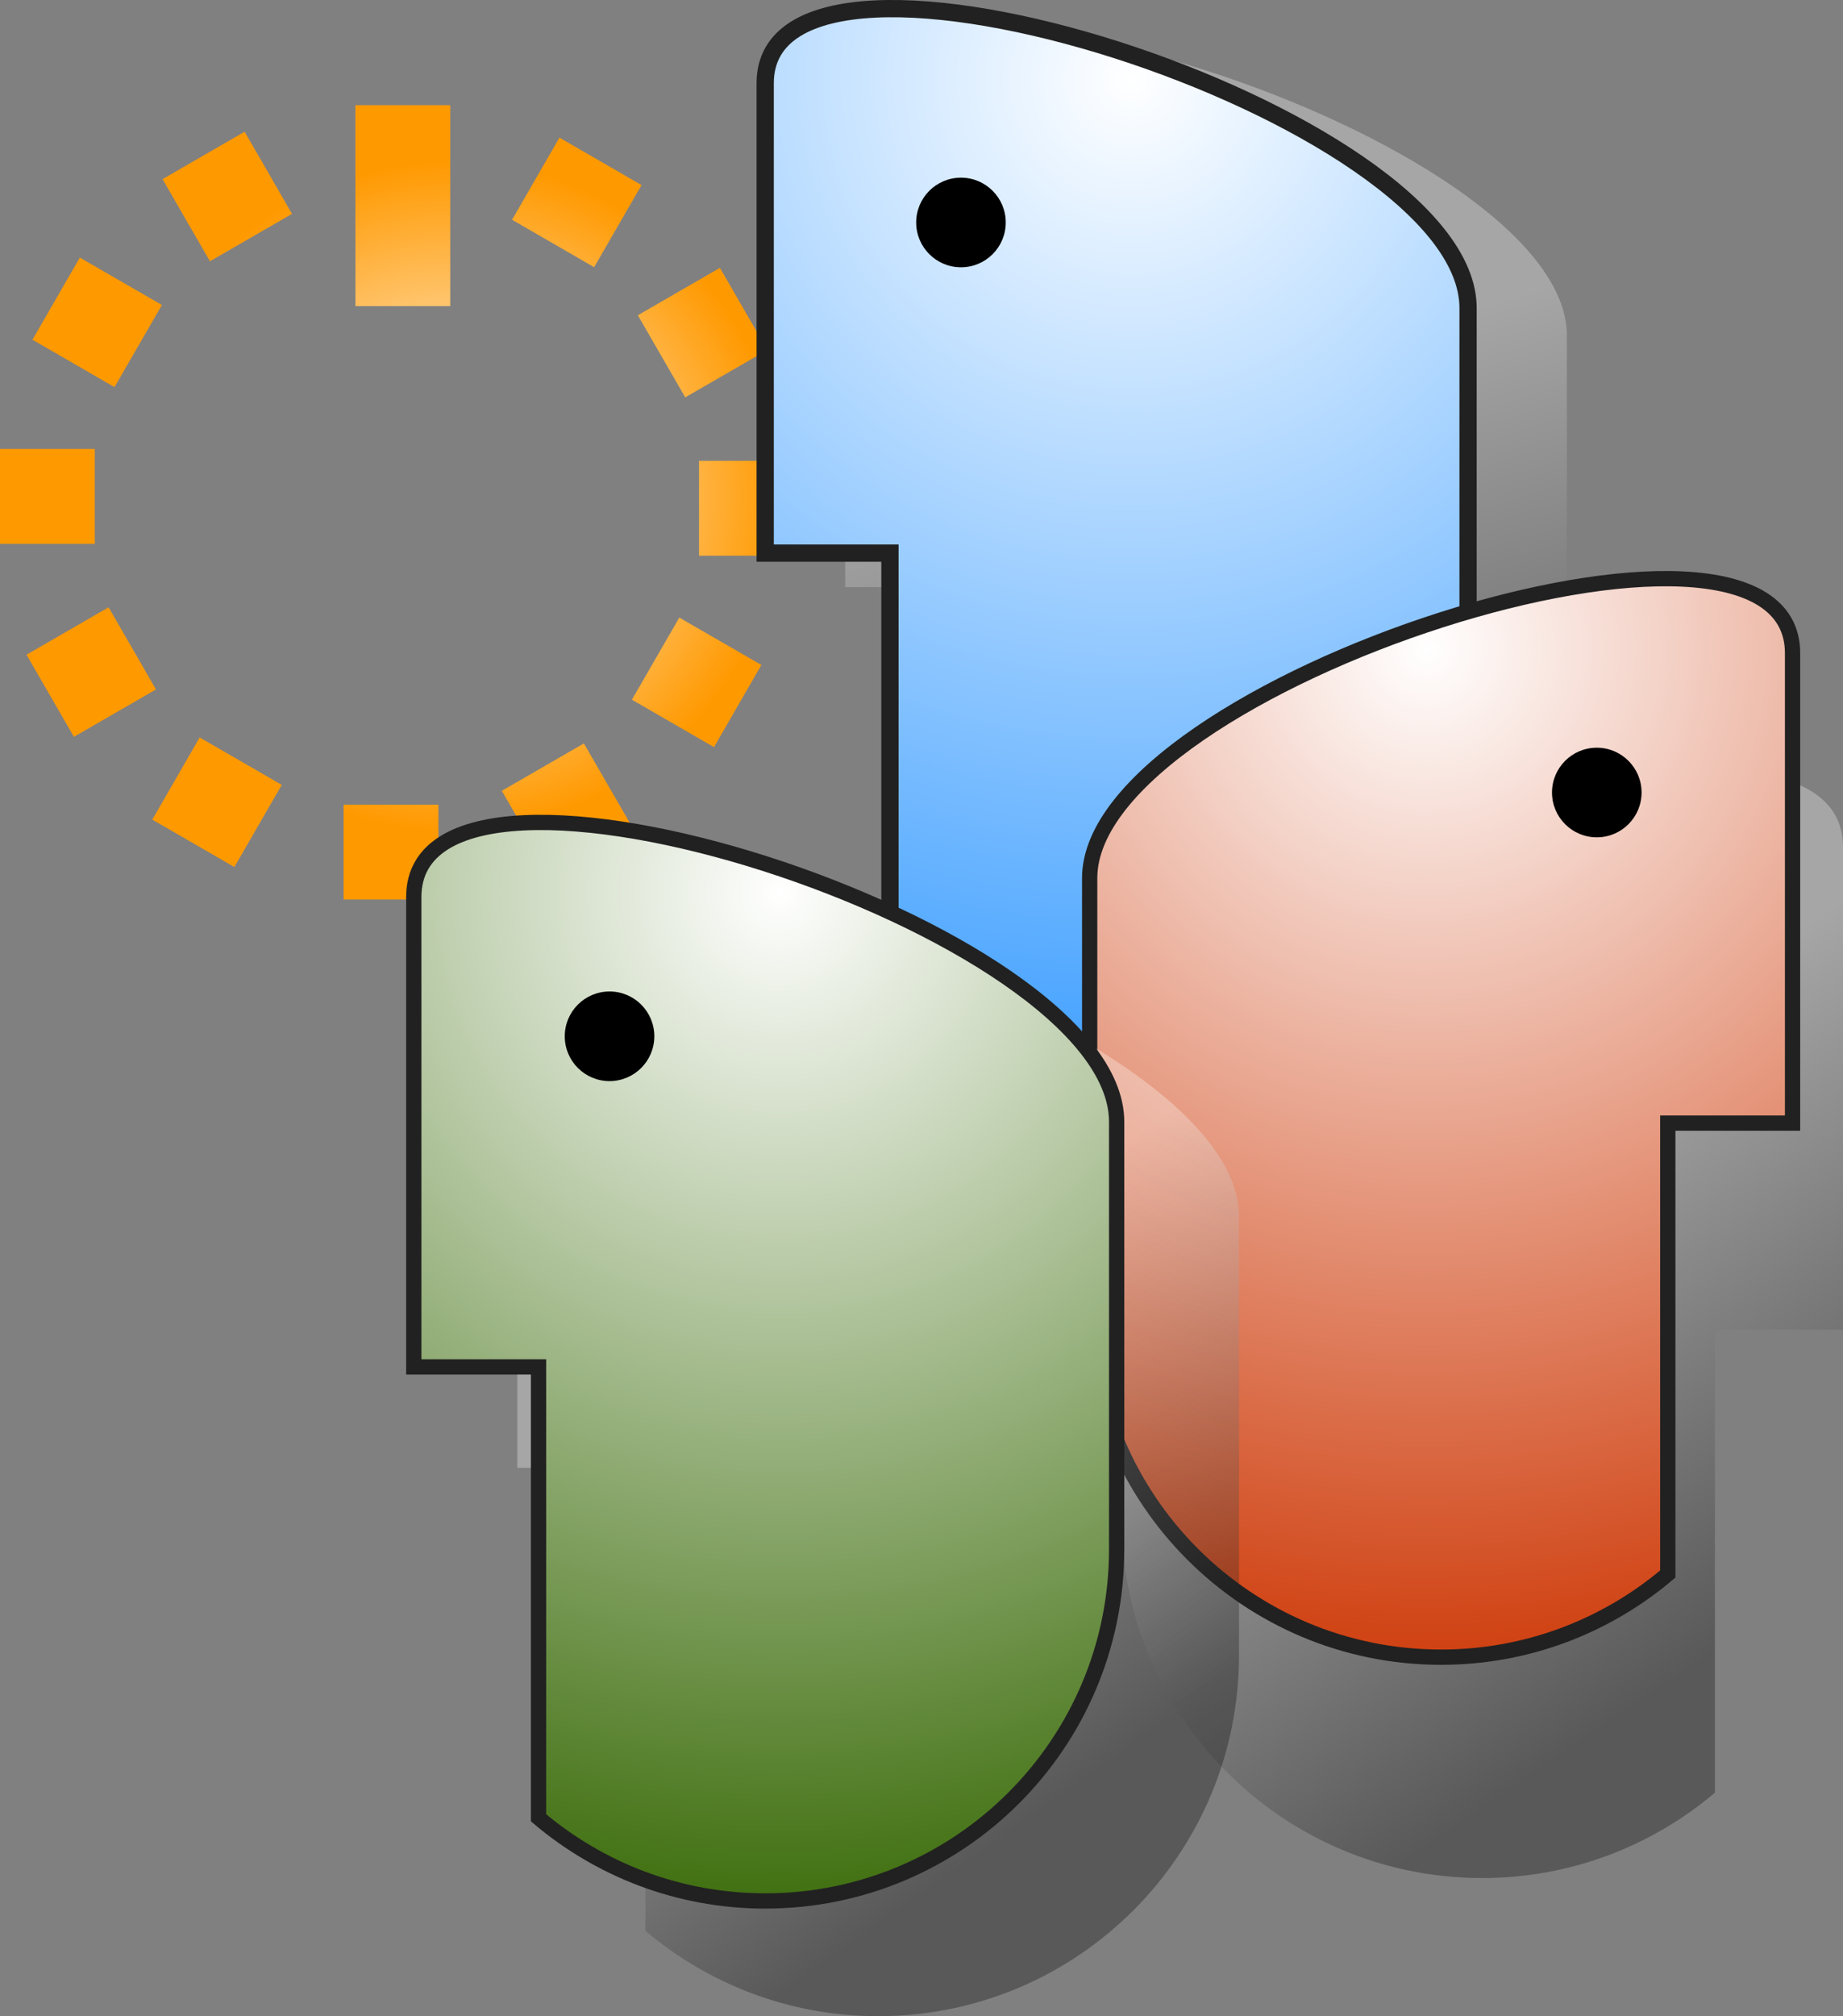
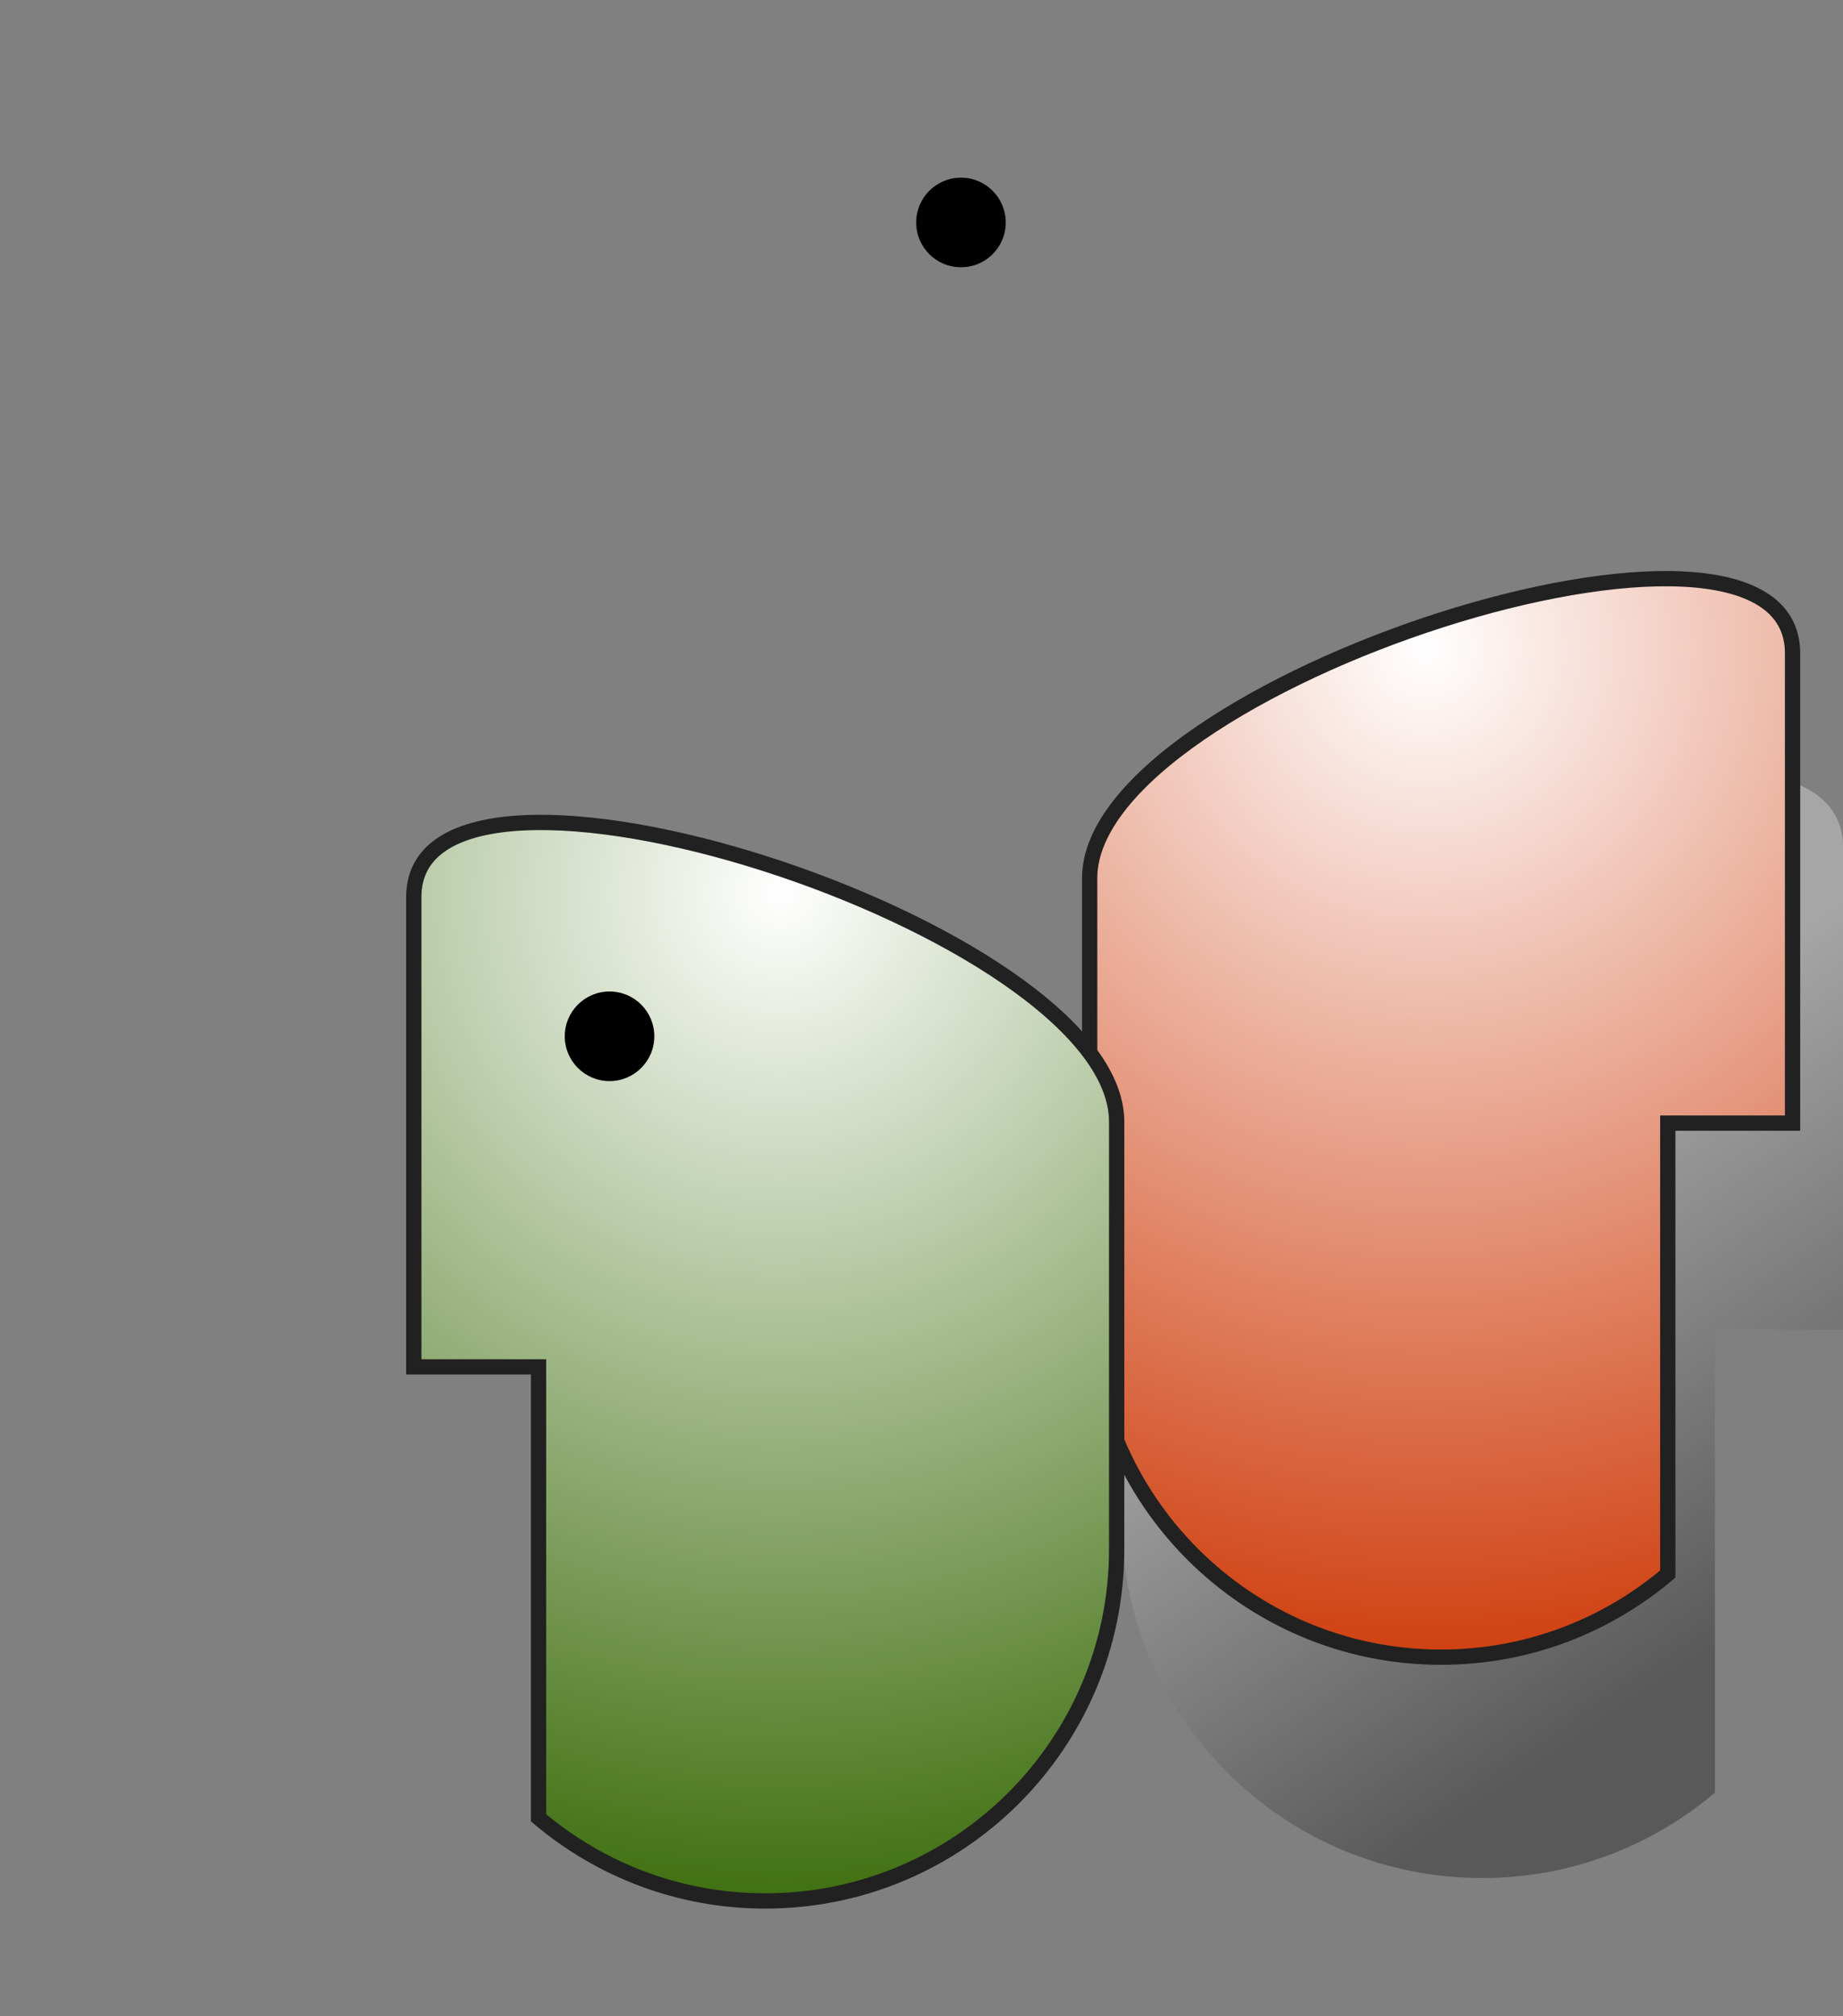
<svg xmlns="http://www.w3.org/2000/svg" version="1.1" id="Layer_2" width="106.794" height="116.758" viewBox="0 0 106.794 116.758" overflow="visible" enable-background="new 0 0 106.794 116.758" xml:space="preserve">
  <rect x="0" y="0" width="106.794" height="116.758" fill="#808080" stroke="none" />
  <radialGradient id="XMLID_8_" cx="26.088" cy="28.727" r="19.367" gradientUnits="userSpaceOnUse">
    <stop offset="0" style="stop-color:#FFFFFF" />
    <stop offset="1" style="stop-color:#FF9900" />
  </radialGradient>
-   <path fill="url(#XMLID_8_)" d="M20.596,17.727h5.493V6.091h-5.493V17.727z M9.419,10.374l2.746,4.756l4.756-2.745l-2.746-4.757  L9.419,10.374z M9.382,17.662l-4.756-2.745L1.88,19.673l4.756,2.746L9.382,17.662z M5.492,26.002H0v5.492h5.492V26.002z   M6.293,35.169l-4.757,2.746l2.746,4.756l4.756-2.745L6.293,35.169z M8.825,47.464l4.756,2.747l2.746-4.757l-4.757-2.747  L8.825,47.464z M19.91,46.599v5.492h5.493v-5.492H19.91z M29.078,45.797l2.747,4.756l4.756-2.745l-2.747-4.757L29.078,45.797z   M36.616,40.521l4.757,2.745l2.746-4.757l-4.756-2.745L36.616,40.521z M40.506,26.688v5.492h5.493v-5.492H40.506z M39.706,23.013  l4.758-2.746l-2.748-4.756l-4.756,2.745L39.706,23.013z M37.175,10.718l-4.757-2.747l-2.747,4.756l4.757,2.747L37.175,10.718z" />
  <linearGradient id="XMLID_9_" gradientUnits="userSpaceOnUse" x1="68.639" y1="23.017" x2="78.641" y2="56.776">
    <stop offset="0" style="stop-color:#FFFFFF" />
    <stop offset="1" style="stop-color:#000000" />
  </linearGradient>
-   <path opacity="0.3" fill="url(#XMLID_9_)" d="M56.399,34.002h-7.422V6.058c0-11.548,41.818,1.825,41.818,13.372v25.42  c0,11.547-9.361,20.908-20.91,20.908c-5.143,0-9.844-1.865-13.486-4.944V34.002z" />
  <g>
    <radialGradient id="XMLID_10_" cx="-424.779" cy="4.572" r="62.493" gradientTransform="matrix(-1 0 0 1 -359.213 0)" gradientUnits="userSpaceOnUse">
      <stop offset="0" style="stop-color:#FFFFFF" />
      <stop offset="1" style="stop-color:#3399FF" />
    </radialGradient>
-     <path fill="url(#XMLID_10_)" stroke="#212121" d="M51.569,32.03h-7.229V4.814c0-11.247,40.728,1.777,40.728,13.024v24.757   c0,11.245-9.117,20.362-20.364,20.362c-5.009,0-9.588-1.816-13.135-4.815V32.03z" />
    <circle cx="55.684" cy="12.884" r="2.595" />
  </g>
  <linearGradient id="XMLID_11_" gradientUnits="userSpaceOnUse" x1="83.755" y1="67.927" x2="101.573" y2="94.184">
    <stop offset="0" style="stop-color:#FFFFFF" />
    <stop offset="1" style="stop-color:#000000" />
  </linearGradient>
  <path opacity="0.3" fill="url(#XMLID_11_)" d="M99.373,77.002h7.422V49.058c0-11.548-41.818,1.825-41.818,13.372v25.42  c0,11.547,9.361,20.908,20.91,20.908c5.143,0,9.844-1.865,13.486-4.944V77.002z" />
  <g>
    <radialGradient id="XMLID_12_" cx="82.644" cy="37.582" r="62.493" gradientUnits="userSpaceOnUse">
      <stop offset="0" style="stop-color:#FFFFFF" />
      <stop offset="1" style="stop-color:#CC3300" />
    </radialGradient>
    <path fill="url(#XMLID_12_)" stroke="#212121" stroke-width="0.885" d="M96.642,65.041h7.229V37.825   c0-11.247-40.729,1.777-40.729,13.023v24.757c0,11.247,9.118,20.363,20.364,20.363c5.009,0,9.588-1.815,13.135-4.815V65.041z" />
-     <circle cx="92.527" cy="45.895" r="2.595" />
  </g>
  <linearGradient id="XMLID_13_" gradientUnits="userSpaceOnUse" x1="46.862" y1="79.252" x2="63.43" y2="102.695">
    <stop offset="0" style="stop-color:#FFFFFF" />
    <stop offset="1" style="stop-color:#000000" />
  </linearGradient>
-   <path opacity="0.3" fill="url(#XMLID_13_)" d="M37.399,85.002h-7.422V57.058c0-11.548,41.818,1.825,41.818,13.372v25.42  c0,11.547-9.361,20.908-20.91,20.908c-5.143,0-9.844-1.865-13.486-4.944V85.002z" />
  <g>
    <radialGradient id="XMLID_14_" cx="-404.415" cy="51.699" r="62.493" gradientTransform="matrix(-1 0 0 1 -359.213 0)" gradientUnits="userSpaceOnUse">
      <stop offset="0" style="stop-color:#FFFFFF" />
      <stop offset="1" style="stop-color:#336600" />
    </radialGradient>
    <path fill="url(#XMLID_14_)" stroke="#212121" stroke-width="0.885" d="M31.206,79.158h-7.229V51.942   c0-11.247,40.728,1.777,40.728,13.023v24.757c0,11.246-9.117,20.363-20.364,20.363c-5.009,0-9.588-1.816-13.135-4.815V79.158z" />
    <circle cx="35.32" cy="60.012" r="2.595" />
  </g>
</svg>